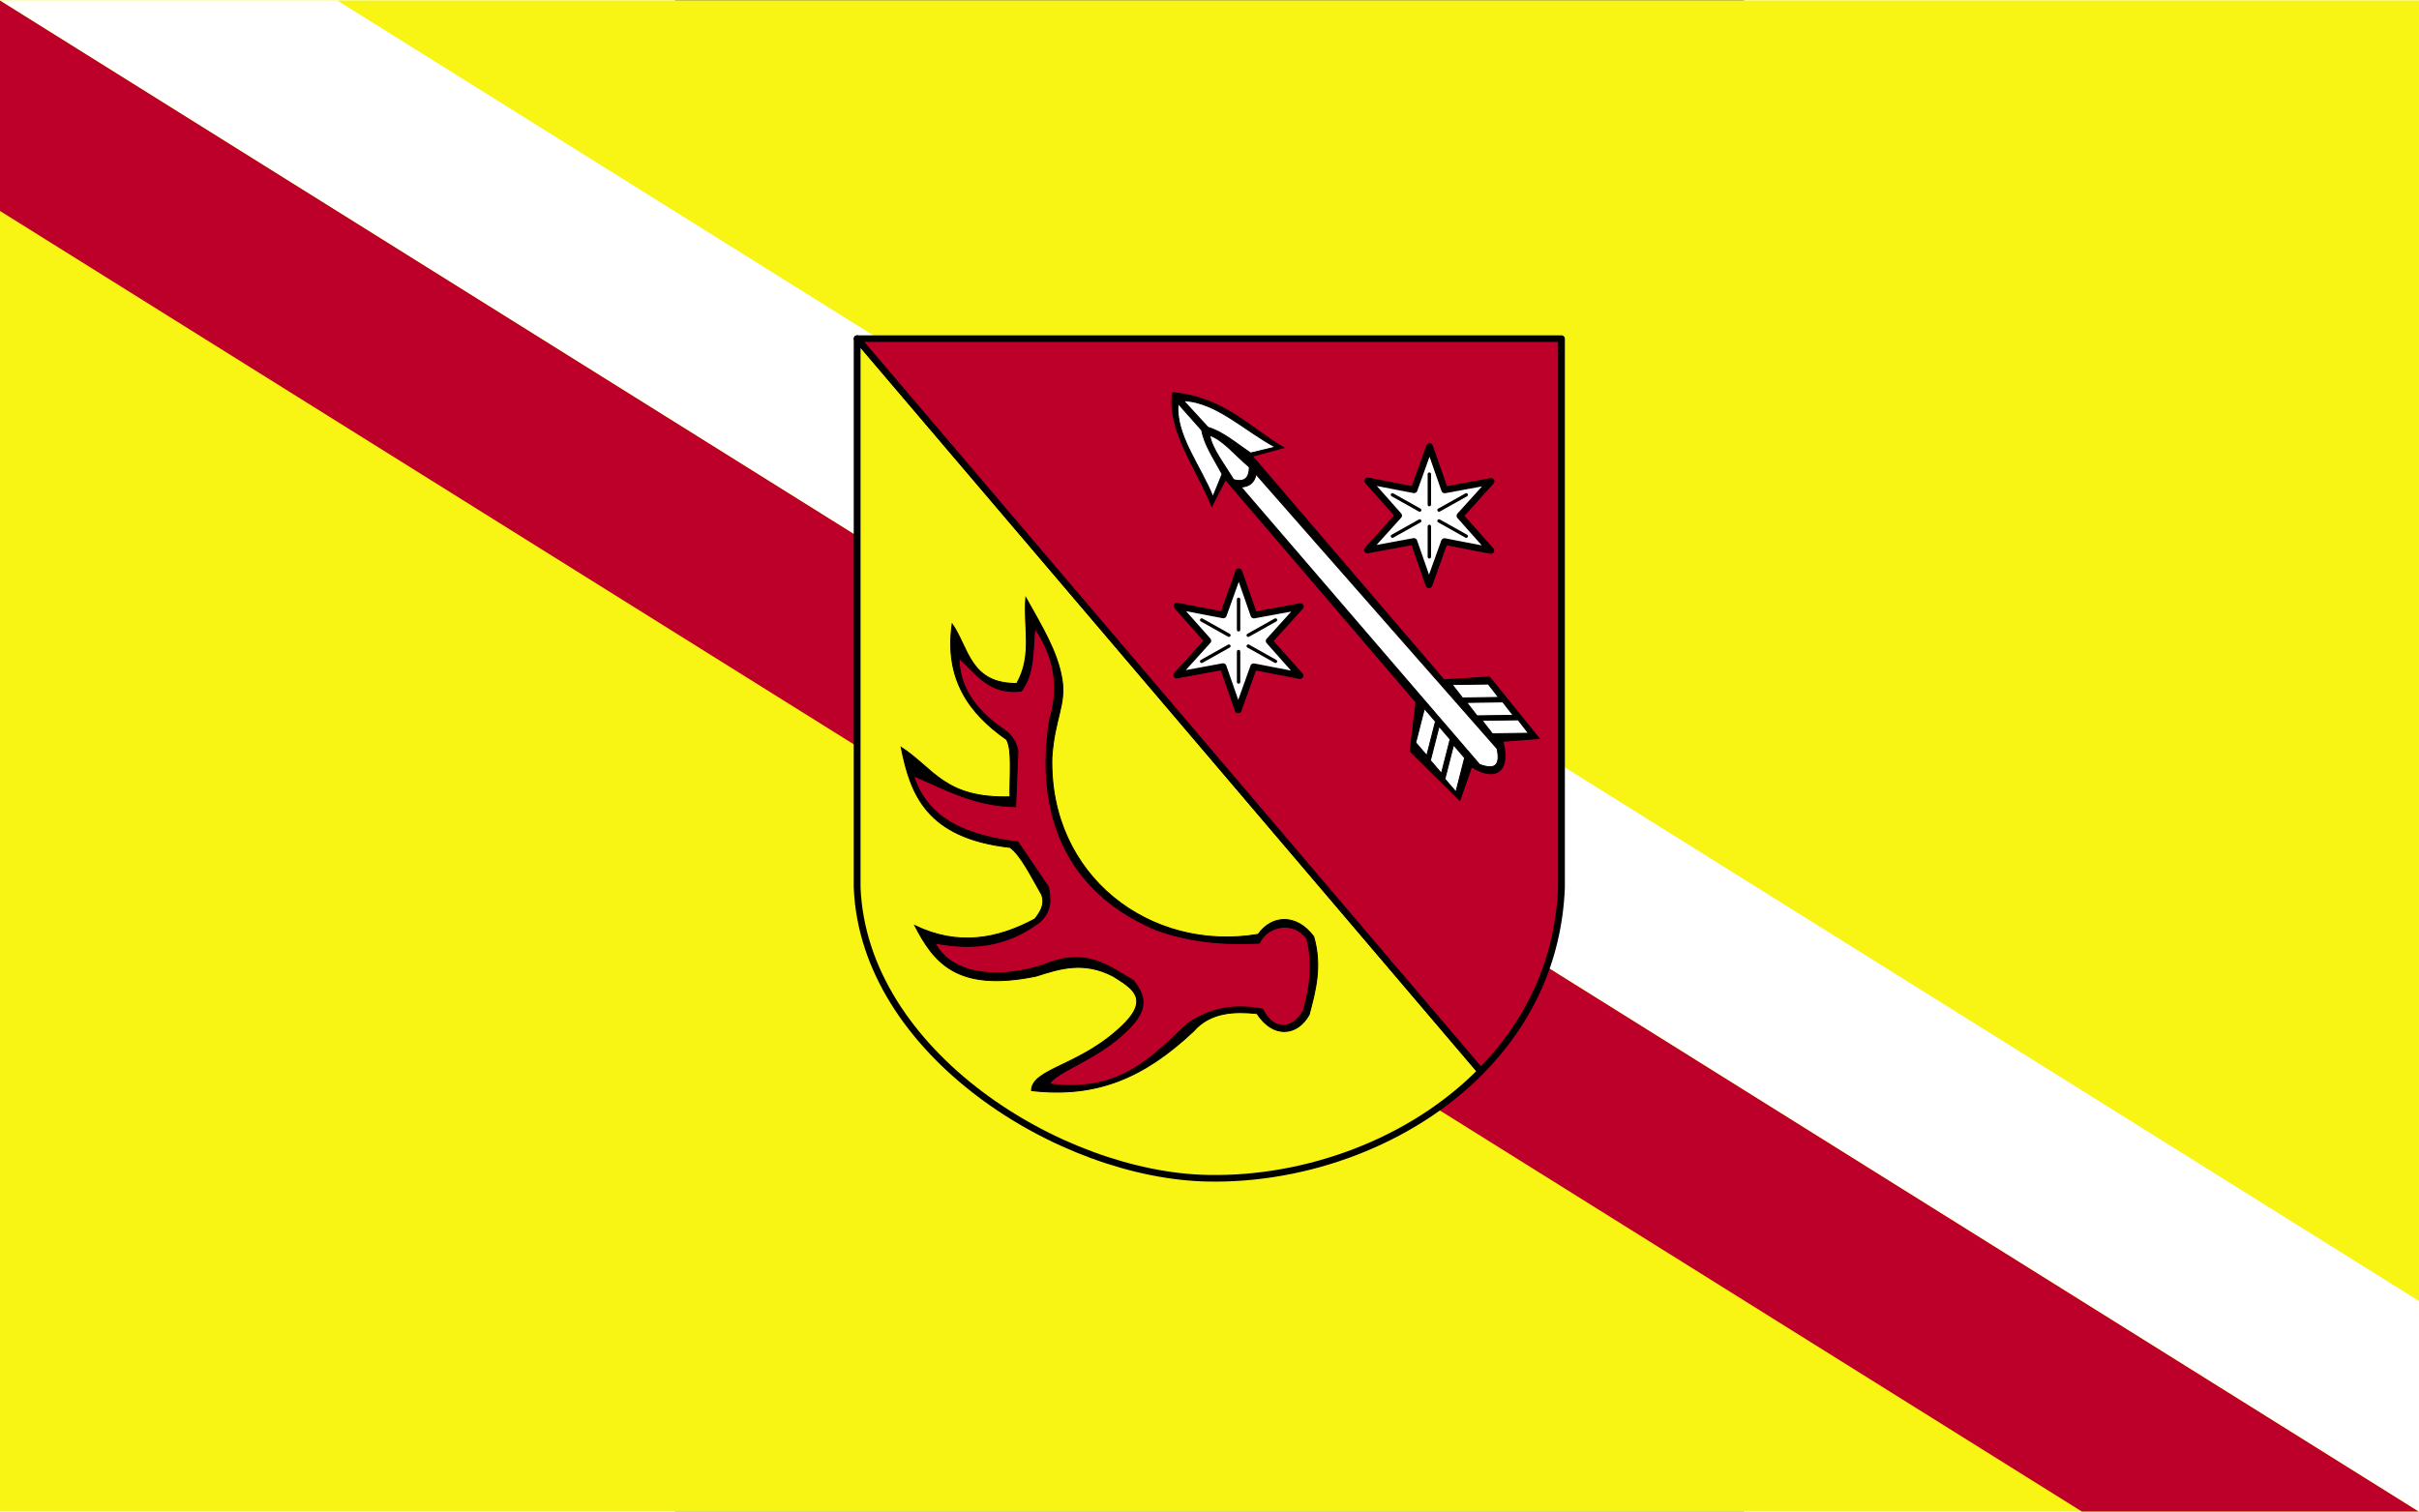
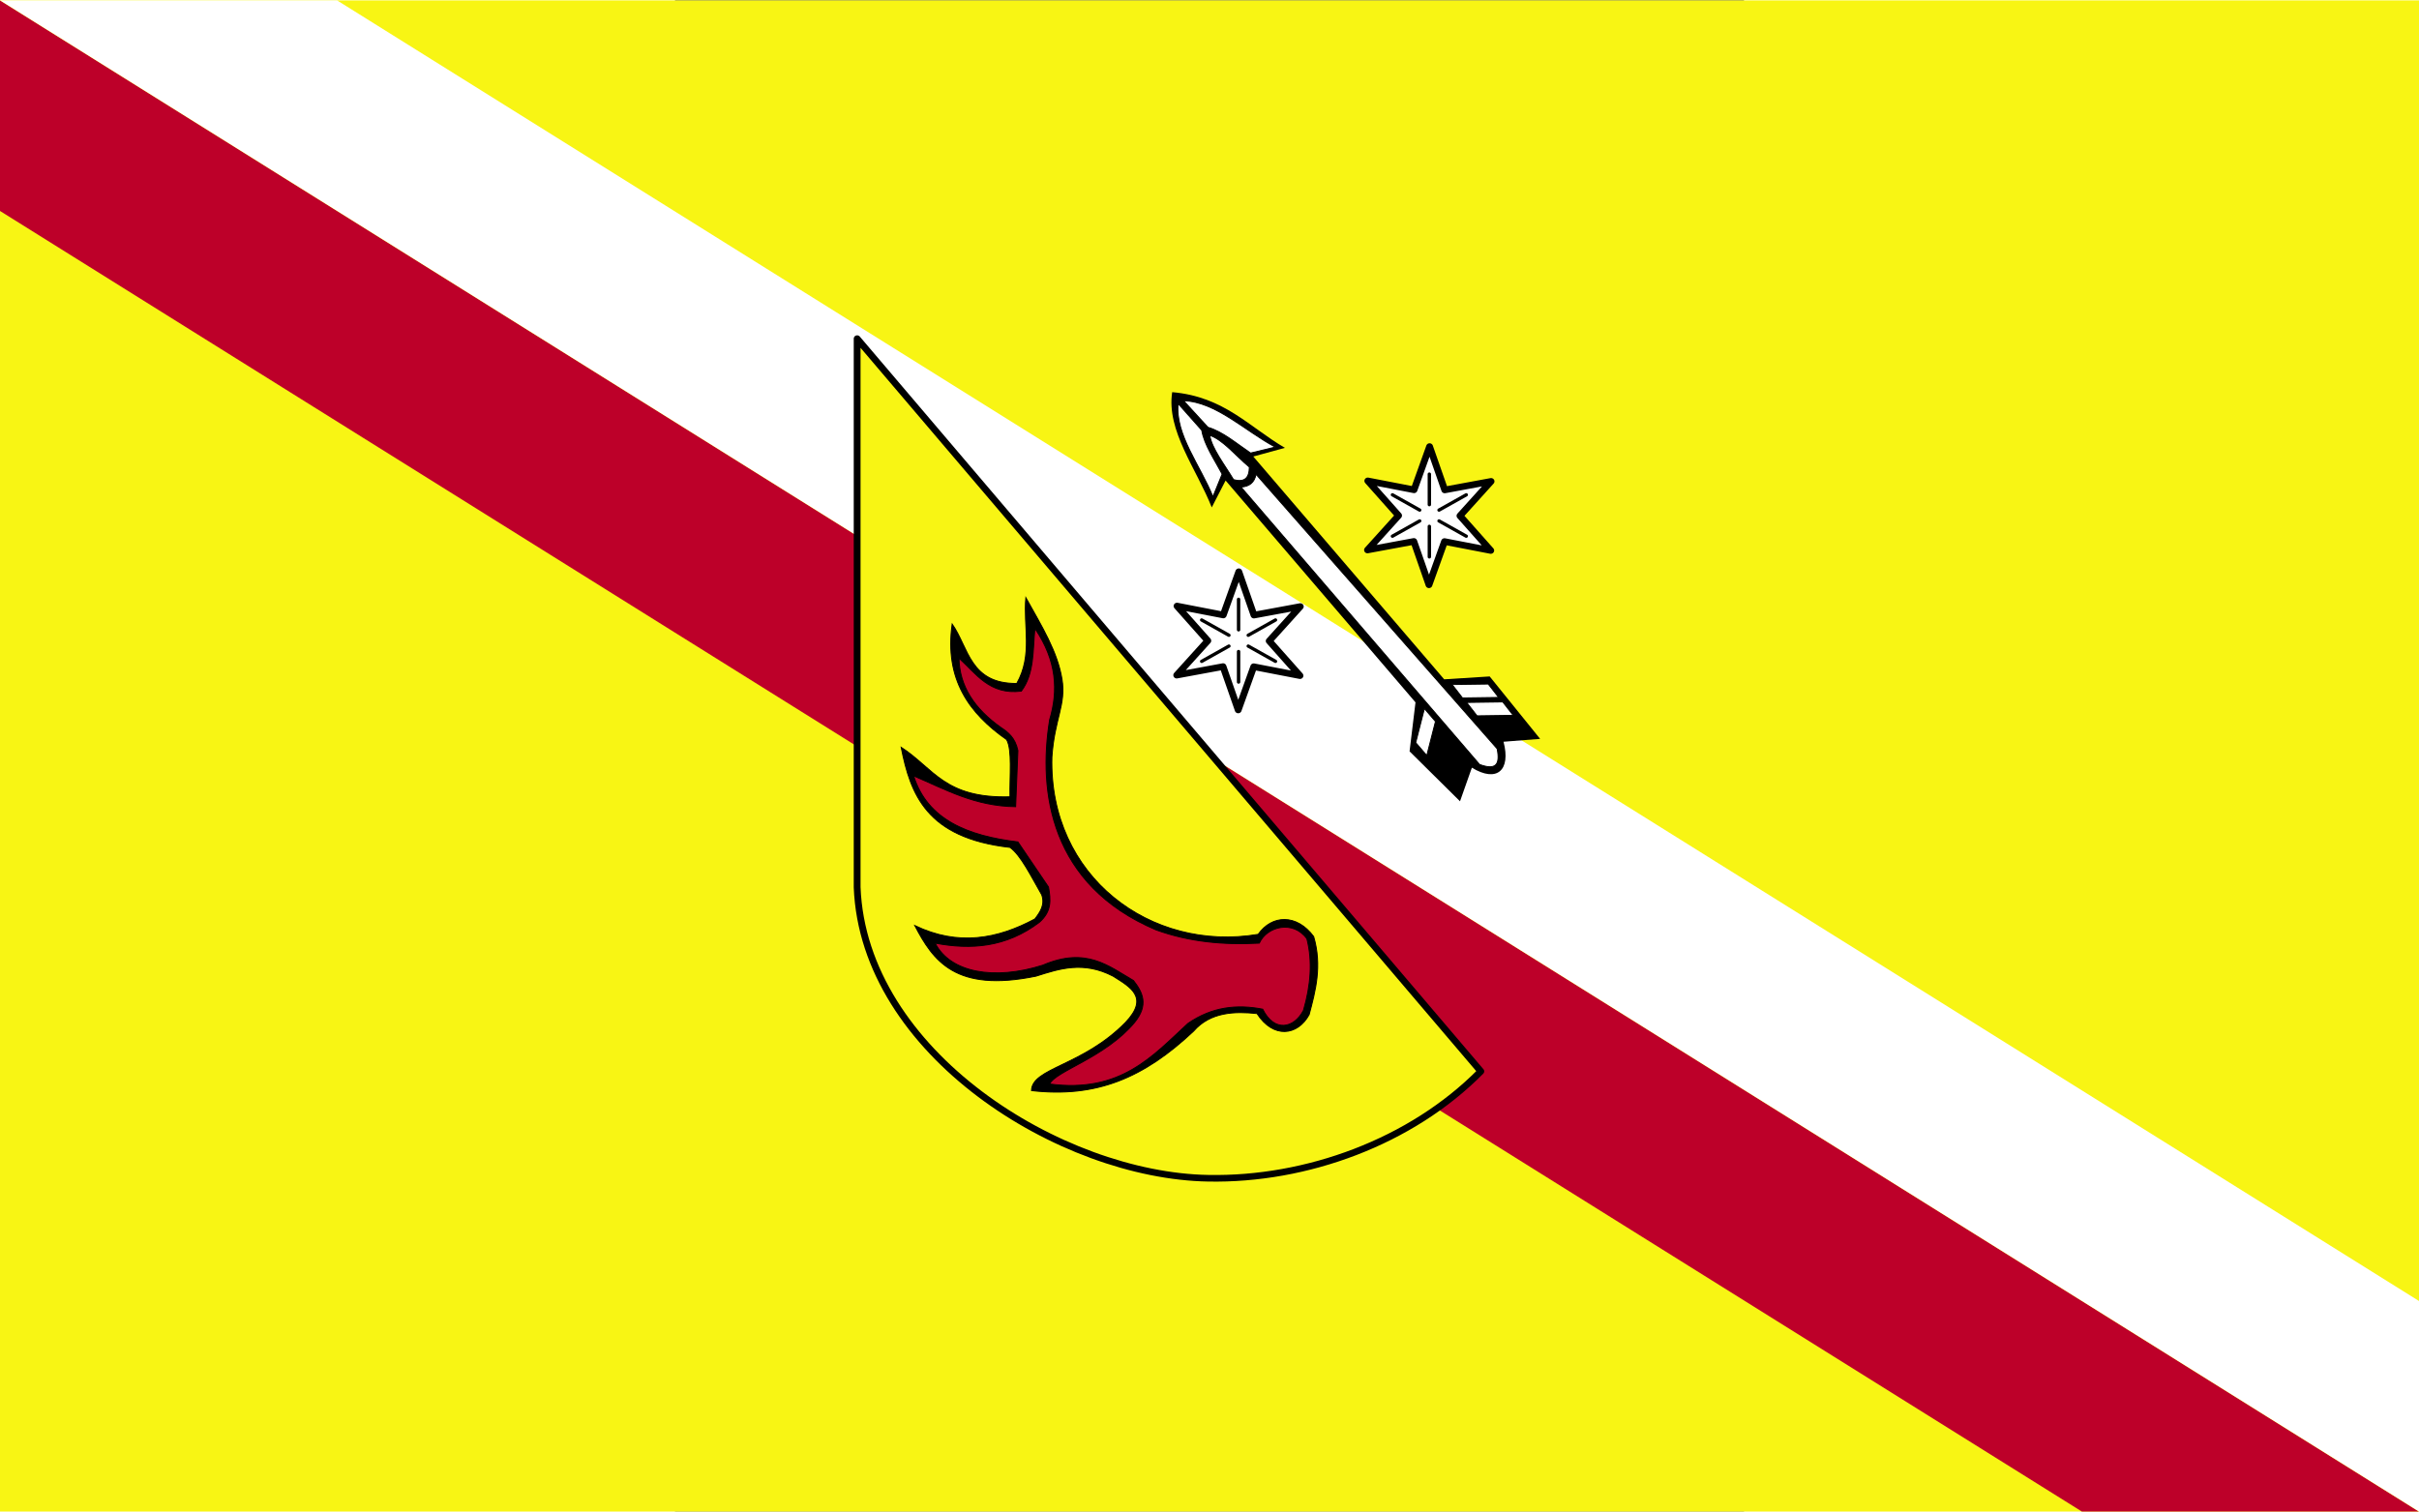
<svg xmlns="http://www.w3.org/2000/svg" xmlns:ns1="http://sodipodi.sourceforge.net/DTD/sodipodi-0.dtd" xmlns:ns2="http://www.inkscape.org/namespaces/inkscape" xml:space="preserve" width="744.094" height="465.059" style="shape-rendering:geometricPrecision; text-rendering:geometricPrecision; image-rendering:optimizeQuality; fill-rule:evenodd; clip-rule:evenodd" viewBox="0 0 210 297" id="svg2" ns1:version="0.32" ns2:version="0.45.1" ns1:docname="POL powiat żarski flag.svg" ns2:output_extension="org.inkscape.output.svg.inkscape" ns1:docbase="C:\Users\Mistrz\Desktop" version="1.0">
  <rect x="0" y="0" width="210" height="297" fill="#808080" stroke="none" />
  <ns1:namedview ns2:window-height="480" ns2:window-width="640" ns2:pageshadow="2" ns2:pageopacity="0.0" guidetolerance="10.0" gridtolerance="10.0" objecttolerance="10.0" borderopacity="1.0" bordercolor="#666666" pagecolor="#ffffff" id="base" />
  <defs id="defs4">
    <style type="text/css" id="style6">
   
    .fil1 {fill:#DA251D}
    .fil0 {fill:#FFF500}
    .fil2 {fill:white}
   
  </style>
    <clipPath id="id0">
      <rect y="85.5" width="210" height="126" id="rect9" x="0" />
    </clipPath>
  </defs>
  <g id="g2260" transform="matrix(2.263,0,0,2.263,-132.6,-187.473)">
    <rect class="fil0" y="82.875" width="210" height="131.25" id="rect13" x="0" style="fill:#f8f514;fill-opacity:1" />
    <polygon class="fil1" points="0,82.882 210,214.105 210,214.125 180.782,214.125 0,101.16 0,82.882 " id="polygon15" style="fill:#bd0029;fill-opacity:1" />
    <polygon class="fil2" points="29.259,82.875 210,195.815 210,214.092 0.009,82.875 29.259,82.875 " id="polygon17" style="fill:#ffffff" />
    <g ns2:label="Warstwa 1" id="layer1" transform="matrix(8.3350575e-2,0,0,8.0955586e-2,73.065,104.908)">
      <g id="g5269">
        <g style="fill:#8d95c6;fill-opacity:1;stroke:#000000;stroke-width:7.087;stroke-miterlimit:4;stroke-dasharray:none;stroke-opacity:1" transform="translate(5.889,79.959)" ns2:label="Warstwa 1" id="g4862">
          <path id="path2255" d="M 659.75,796.52 C 587.056,872.393 477.951,913.179 375.974,911.195 C 222.245,908.544 16.831,776.682 10.205,599.098 L 10.205,10.685 L 659.75,796.52 z " style="fill:#f8f514;fill-opacity:1;fill-rule:evenodd;stroke:#000000;stroke-width:7.087;stroke-linecap:round;stroke-linejoin:round;stroke-miterlimit:4;stroke-dasharray:none;stroke-dashoffset:0;stroke-opacity:1" />
-           <path ns1:nodetypes="ccccc" id="path4304" d="M 10.205,10.685 L 743.732,10.685 L 743.732,599.098 C 740.808,679.112 708.45,745.69 659.75,796.52 L 10.205,10.685 z " style="fill:#bd0029;fill-opacity:1;fill-rule:evenodd;stroke:#000000;stroke-width:7.087;stroke-linecap:round;stroke-linejoin:round;stroke-miterlimit:4;stroke-dasharray:none;stroke-dashoffset:0;stroke-opacity:1" />
        </g>
        <g transform="translate(835.009,0)" id="g3270">
          <g id="g3245">
            <path transform="matrix(1,4.2269076e-3,-4.2269076e-3,1,13.931,88.94)" d="M -370.095,364.725 L -418.308,355.339 L -434.286,401.786 L -450.263,355.339 L -498.476,364.725 L -466.24,327.665 L -498.476,290.605 L -450.263,299.991 L -434.286,253.544 L -418.308,299.991 L -370.095,290.605 L -402.331,327.665 L -370.095,364.725 z " ns2:randomized="0" ns2:rounded="0" ns2:flatsided="false" ns1:arg2="1.0471976" ns1:arg1="0.52359878" ns1:r2="31.954798" ns1:r1="74.120697" ns1:cy="327.6651" ns1:cx="-434.28571" ns1:sides="6" id="path2257" style="opacity:1;fill:#ffffff;fill-opacity:1;fill-rule:evenodd;stroke:#000000;stroke-width:7.087;stroke-linecap:round;stroke-linejoin:round;stroke-miterlimit:4;stroke-dasharray:none;stroke-dashoffset:0;stroke-opacity:1" ns1:type="star" />
            <path id="path2263" d="M -421.661,370.203 L -421.661,402.952" style="fill:none;fill-opacity:0.75;fill-rule:evenodd;stroke:#000000;stroke-width:3.543;stroke-linecap:round;stroke-linejoin:miter;stroke-miterlimit:4;stroke-dasharray:none;stroke-opacity:1" />
            <path style="fill:none;fill-opacity:0.75;fill-rule:evenodd;stroke:#000000;stroke-width:3.543;stroke-linecap:round;stroke-linejoin:miter;stroke-miterlimit:4;stroke-dasharray:none;stroke-opacity:1" d="M -421.661,426.209 L -421.661,458.959" id="path3235" />
            <path style="fill:none;fill-opacity:0.75;fill-rule:evenodd;stroke:#000000;stroke-width:3.543;stroke-linecap:round;stroke-linejoin:miter;stroke-miterlimit:4;stroke-dasharray:none;stroke-opacity:1" d="M -460.093,392.392 L -431.731,408.767" id="path3237" />
            <path id="path3239" d="M -411.59,420.395 L -383.228,436.77" style="fill:none;fill-opacity:0.75;fill-rule:evenodd;stroke:#000000;stroke-width:3.543;stroke-linecap:round;stroke-linejoin:miter;stroke-miterlimit:4;stroke-dasharray:none;stroke-opacity:1" />
            <path id="path3241" d="M -460.093,436.77 L -431.731,420.395" style="fill:none;fill-opacity:0.75;fill-rule:evenodd;stroke:#000000;stroke-width:3.543;stroke-linecap:round;stroke-linejoin:miter;stroke-miterlimit:4;stroke-dasharray:none;stroke-opacity:1" />
            <path style="fill:none;fill-opacity:0.75;fill-rule:evenodd;stroke:#000000;stroke-width:3.543;stroke-linecap:round;stroke-linejoin:miter;stroke-miterlimit:4;stroke-dasharray:none;stroke-opacity:1" d="M -411.59,408.767 L -383.228,392.392" id="path3243" />
          </g>
          <g id="g3254" transform="translate(198.684,-134.246)">
            <path ns1:type="star" style="opacity:1;fill:#ffffff;fill-opacity:1;fill-rule:evenodd;stroke:#000000;stroke-width:7.087;stroke-linecap:round;stroke-linejoin:round;stroke-miterlimit:4;stroke-dasharray:none;stroke-dashoffset:0;stroke-opacity:1" id="path3256" ns1:sides="6" ns1:cx="-434.28571" ns1:cy="327.6651" ns1:r1="74.120697" ns1:r2="31.954798" ns1:arg1="0.52359878" ns1:arg2="1.0471976" ns2:flatsided="false" ns2:rounded="0" ns2:randomized="0" d="M -370.095,364.725 L -418.308,355.339 L -434.286,401.786 L -450.263,355.339 L -498.476,364.725 L -466.24,327.665 L -498.476,290.605 L -450.263,299.991 L -434.286,253.544 L -418.308,299.991 L -370.095,290.605 L -402.331,327.665 L -370.095,364.725 z " transform="matrix(1,4.2269076e-3,-4.2269076e-3,1,13.931,88.94)" />
            <path style="fill:none;fill-opacity:0.75;fill-rule:evenodd;stroke:#000000;stroke-width:3.543;stroke-linecap:round;stroke-linejoin:miter;stroke-miterlimit:4;stroke-dasharray:none;stroke-opacity:1" d="M -421.661,370.203 L -421.661,402.952" id="path3258" />
            <path id="path3260" d="M -421.661,426.209 L -421.661,458.959" style="fill:none;fill-opacity:0.75;fill-rule:evenodd;stroke:#000000;stroke-width:3.543;stroke-linecap:round;stroke-linejoin:miter;stroke-miterlimit:4;stroke-dasharray:none;stroke-opacity:1" />
            <path id="path3262" d="M -460.093,392.392 L -431.731,408.767" style="fill:none;fill-opacity:0.75;fill-rule:evenodd;stroke:#000000;stroke-width:3.543;stroke-linecap:round;stroke-linejoin:miter;stroke-miterlimit:4;stroke-dasharray:none;stroke-opacity:1" />
            <path style="fill:none;fill-opacity:0.75;fill-rule:evenodd;stroke:#000000;stroke-width:3.543;stroke-linecap:round;stroke-linejoin:miter;stroke-miterlimit:4;stroke-dasharray:none;stroke-opacity:1" d="M -411.59,420.395 L -383.228,436.77" id="path3264" />
            <path style="fill:none;fill-opacity:0.75;fill-rule:evenodd;stroke:#000000;stroke-width:3.543;stroke-linecap:round;stroke-linejoin:miter;stroke-miterlimit:4;stroke-dasharray:none;stroke-opacity:1" d="M -460.093,436.77 L -431.731,420.395" id="path3266" />
            <path id="path3268" d="M -411.59,408.767 L -383.228,392.392" style="fill:none;fill-opacity:0.75;fill-rule:evenodd;stroke:#000000;stroke-width:3.543;stroke-linecap:round;stroke-linejoin:miter;stroke-miterlimit:4;stroke-dasharray:none;stroke-opacity:1" />
          </g>
        </g>
        <g transform="translate(842.523,-7.911)" id="g3292">
          <path style="fill:#000000;fill-opacity:1;fill-rule:evenodd;stroke:#000000;stroke-width:1px;stroke-linecap:butt;stroke-linejoin:miter;stroke-opacity:1" d="M -421.347,650.372 C -533.406,669.804 -639.368,588.195 -636.152,460.352 C -633.432,419.159 -621.273,404.225 -625.616,376.754 C -630.292,347.184 -646.5,320.303 -663.298,289.217 C -666.053,319.903 -655.852,350.59 -672.74,381.276 C -721.629,381.684 -722.713,342.98 -740.013,317.543 C -748.148,376.864 -722.211,413.47 -683.362,441.468 C -677.273,452.108 -680.228,480.838 -679.821,502.841 C -747.977,504.804 -759.109,472.436 -793.125,449.73 C -783.425,500.127 -766.923,546.986 -679.821,557.132 C -668.805,565 -657.79,588.147 -646.774,607.883 C -643.127,618.541 -648.241,626.278 -653.856,633.848 C -692.817,655.393 -733.727,663.299 -778.962,640.93 C -759.815,678.697 -736.696,713.06 -652.675,695.221 C -627.943,687.14 -603.287,678.756 -572.419,695.221 C -554.533,706.902 -534.531,717.828 -559.436,744.791 C -603.892,791.608 -657.066,793.575 -657.396,817.966 C -590.19,825.916 -540.595,804.606 -488.621,754.233 C -470.918,733.221 -444.952,732.908 -422.528,735.349 C -405.611,762.31 -380.432,759.298 -368.236,736.53 C -361.674,711.301 -354.562,684.167 -363.515,652.732 C -381.31,628.077 -407.085,629.425 -421.347,650.372 z " id="path3288" transform="translate(12.55,87.101)" ns1:nodetypes="ccsccccccccccccccccccc" />
          <path style="fill:#bd0029;fill-opacity:1;fill-rule:evenodd;stroke:#000000;stroke-width:1px;stroke-linecap:butt;stroke-linejoin:miter;stroke-opacity:1" d="M -653.856,322.264 C -630.944,356.971 -629.461,389.205 -638.512,420.224 C -650.708,497.713 -637.813,597.584 -527.569,645.651 C -493.747,658.284 -457.684,661.958 -420.167,659.814 C -412.057,641.535 -384.782,634.847 -370.597,655.093 C -364.594,679.359 -366.591,705.079 -374.138,731.809 C -383.913,751.337 -404.529,755.804 -416.626,730.628 C -443.143,725.268 -469.236,727.963 -494.523,745.972 C -531.485,781.136 -564.658,820.943 -638.512,810.885 C -632.347,796.947 -580.446,782.518 -549.994,744.791 C -535.259,726.059 -541.569,712.589 -551.174,699.942 C -577.214,684.246 -600.598,663.571 -645.594,683.419 C -696.436,700.091 -742.16,691.369 -757.717,659.814 C -720.472,667.053 -683.925,664.515 -649.135,637.389 C -636.221,625.618 -637.305,613.46 -639.693,599.621 L -671.559,551.231 C -723.855,544.767 -765.87,527.358 -780.142,480.416 C -747.056,494.914 -716.345,512.975 -673.92,513.463 L -671.559,453.271 C -674.365,439.592 -681.608,433.679 -689.263,428.486 C -716.852,408.44 -732.454,384.035 -732.932,354.13 C -714.873,370.888 -701.181,393.693 -668.019,389.538 C -654.241,370.736 -656.138,345.664 -653.856,322.264 z " id="path3290" transform="translate(12.55,87.101)" ns1:nodetypes="ccccccccccccccccccccccc" />
        </g>
        <g transform="translate(837.423,0)" id="g4287">
          <path style="fill:#000000;fill-opacity:1;fill-rule:evenodd;stroke:none;stroke-width:1px;stroke-linecap:butt;stroke-linejoin:miter;stroke-opacity:1" d="M -505.769,60.94 C -511.962,102.143 -480.381,143.346 -464.566,184.549 L -450.145,155.707 L -252.37,393.655 L -258.55,446.189 L -206.016,499.753 L -193.655,463.701 C -167.607,480.085 -152.824,466.582 -160.692,435.889 L -122.579,432.798 L -175.114,365.843 L -222.497,368.933 L -421.303,129.955 L -388.34,120.684 C -425.29,98.576 -451.525,65.753 -505.769,60.94 z " id="path3296" transform="translate(12.55,87.101)" ns1:nodetypes="cccccccccccccc" />
          <path style="fill:#ffffff;fill-opacity:1;fill-rule:evenodd;stroke:#000000;stroke-width:1px;stroke-linecap:butt;stroke-linejoin:miter;stroke-opacity:1" d="M -466.626,107.293 C -452.892,111.929 -439.157,129.652 -425.423,141.286 C -425.478,152.888 -430.41,158.089 -441.904,154.677 C -451.282,138.572 -464.417,121.443 -466.626,107.293 z " id="path4267" transform="translate(12.55,87.101)" ns1:nodetypes="cccc" />
          <path style="fill:#ffffff;fill-opacity:1;fill-rule:evenodd;stroke:#000000;stroke-width:1.056px;stroke-linecap:butt;stroke-linejoin:miter;stroke-opacity:1" d="M -487.07,160.269 L -462.423,188.881 C -459.894,204.556 -449.266,220.232 -441.177,235.907 L -450.808,260.27 C -463.72,226.936 -490.246,193.602 -487.07,160.269 z " id="path4269" ns1:nodetypes="ccccc" />
          <path ns1:nodetypes="ccccc" id="path4271" d="M -481.434,157.169 L -455.981,185.746 C -440.572,190.379 -426.244,203.147 -411.577,213.365 L -385.818,206.941 C -417.58,189.522 -447.525,158.427 -481.434,157.169 z " style="fill:#ffffff;fill-opacity:1;fill-rule:evenodd;stroke:#000000;stroke-width:1.07px;stroke-linecap:butt;stroke-linejoin:miter;stroke-opacity:1" />
          <path style="fill:#ffffff;fill-opacity:1;fill-rule:evenodd;stroke:#000000;stroke-width:1px;stroke-linecap:butt;stroke-linejoin:miter;stroke-opacity:1" d="M -418.47,149.054 C -420.103,158.061 -425.588,162.253 -434.051,162.724 L -185.629,460.224 C -169.932,466.229 -163.644,461.772 -167.379,443.336 L -418.47,149.054 z " id="path4273" transform="translate(12.55,87.101)" ns1:nodetypes="ccccc" />
          <path style="fill:#ffffff;fill-opacity:1;fill-rule:evenodd;stroke:#000000;stroke-width:1px;stroke-linecap:butt;stroke-linejoin:miter;stroke-opacity:1" d="M -214.224,374.538 L -203.405,388.874 L -165.808,388.333 L -176.627,373.997 L -214.224,374.538 z " id="path4275" transform="translate(12.55,87.101)" ns1:nodetypes="ccccc" />
          <path ns1:nodetypes="ccccc" id="path4277" d="M -186.527,480.844 L -175.708,495.18 L -138.11,494.639 L -148.93,480.303 L -186.527,480.844 z " style="fill:#ffffff;fill-opacity:1;fill-rule:evenodd;stroke:#000000;stroke-width:1px;stroke-linecap:butt;stroke-linejoin:miter;stroke-opacity:1" />
-           <path style="fill:#ffffff;fill-opacity:1;fill-rule:evenodd;stroke:#000000;stroke-width:1px;stroke-linecap:butt;stroke-linejoin:miter;stroke-opacity:1" d="M -170.568,500.048 L -159.749,514.384 L -122.152,513.843 L -132.971,499.507 L -170.568,500.048 z " id="path4279" ns1:nodetypes="ccccc" />
          <path ns1:nodetypes="ccccc" id="path4281" d="M -230.531,487.46 L -219.02,501.246 L -228.065,537.743 L -239.576,523.957 L -230.531,487.46 z " style="fill:#ffffff;fill-opacity:1;fill-rule:evenodd;stroke:#000000;stroke-width:1px;stroke-linecap:butt;stroke-linejoin:miter;stroke-opacity:1" />
-           <path style="fill:#ffffff;fill-opacity:1;fill-rule:evenodd;stroke:#000000;stroke-width:1px;stroke-linecap:butt;stroke-linejoin:miter;stroke-opacity:1" d="M -215.258,506.564 L -203.746,520.35 L -212.791,556.847 L -224.303,543.061 L -215.258,506.564 z " id="path4283" ns1:nodetypes="ccccc" />
-           <path ns1:nodetypes="ccccc" id="path4285" d="M -200.169,526.459 L -188.657,540.245 L -197.702,576.742 L -209.214,562.956 L -200.169,526.459 z " style="fill:#ffffff;fill-opacity:1;fill-rule:evenodd;stroke:#000000;stroke-width:1px;stroke-linecap:butt;stroke-linejoin:miter;stroke-opacity:1" />
        </g>
      </g>
    </g>
  </g>
</svg>